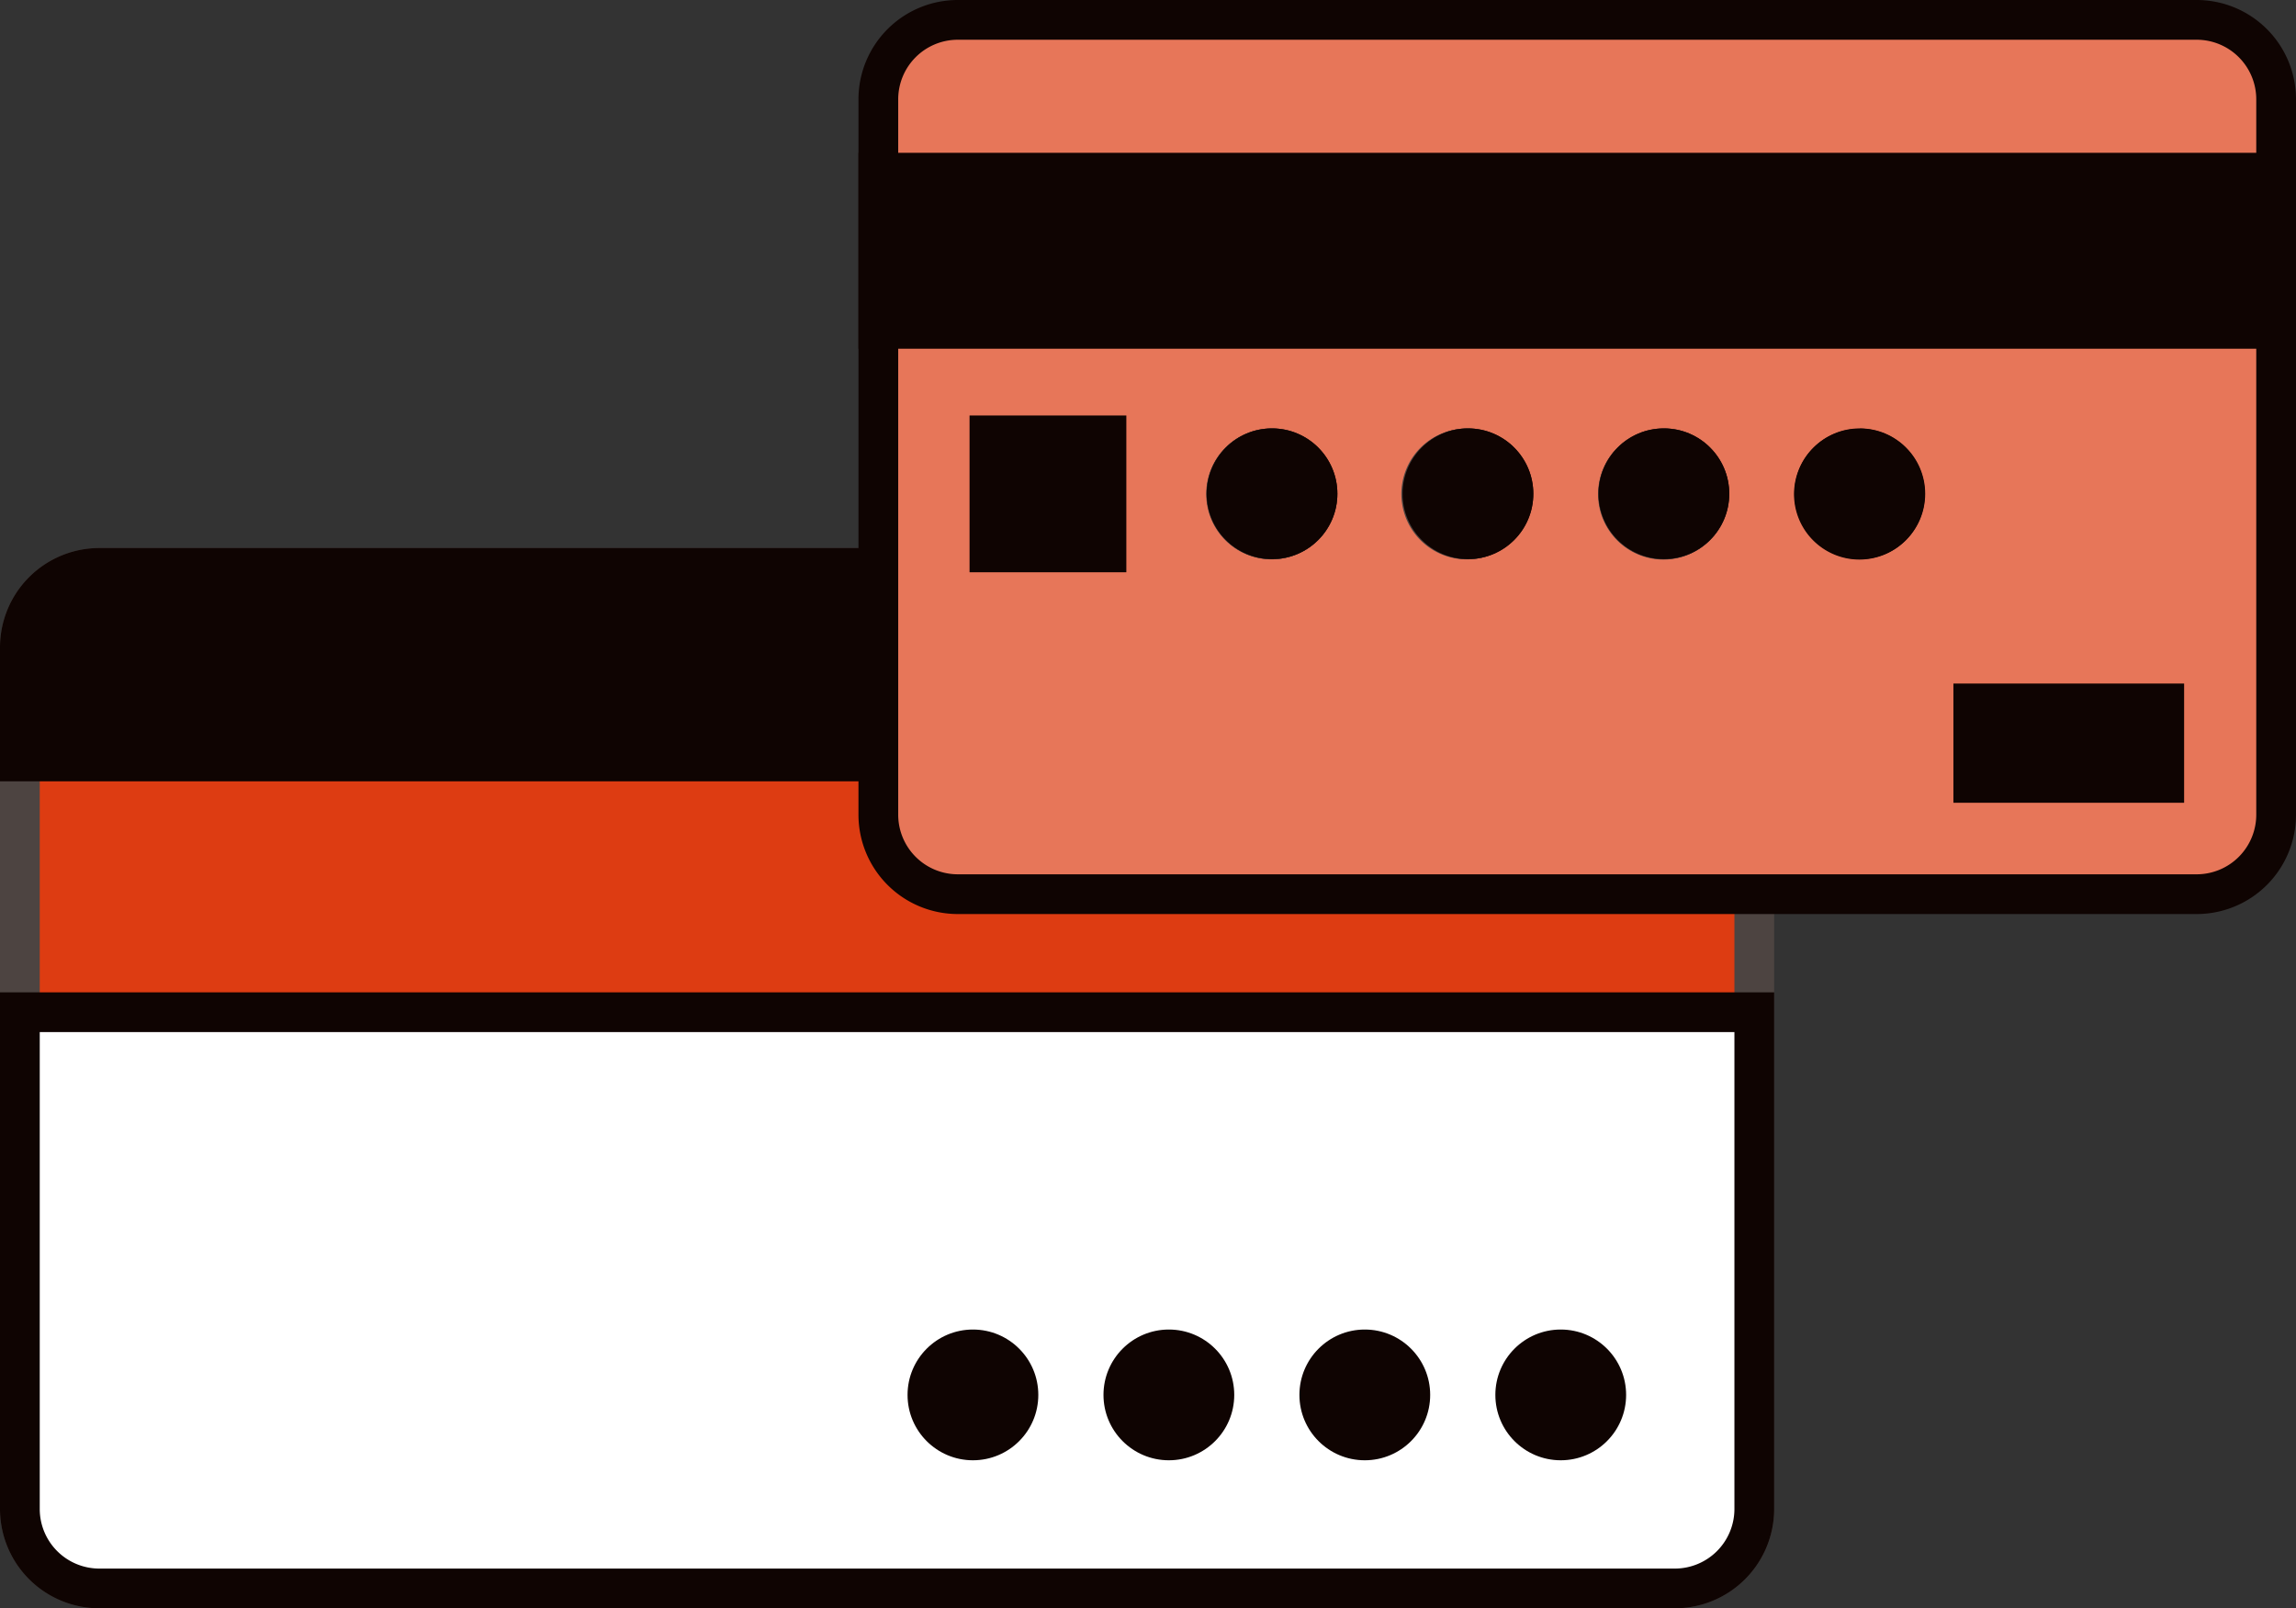
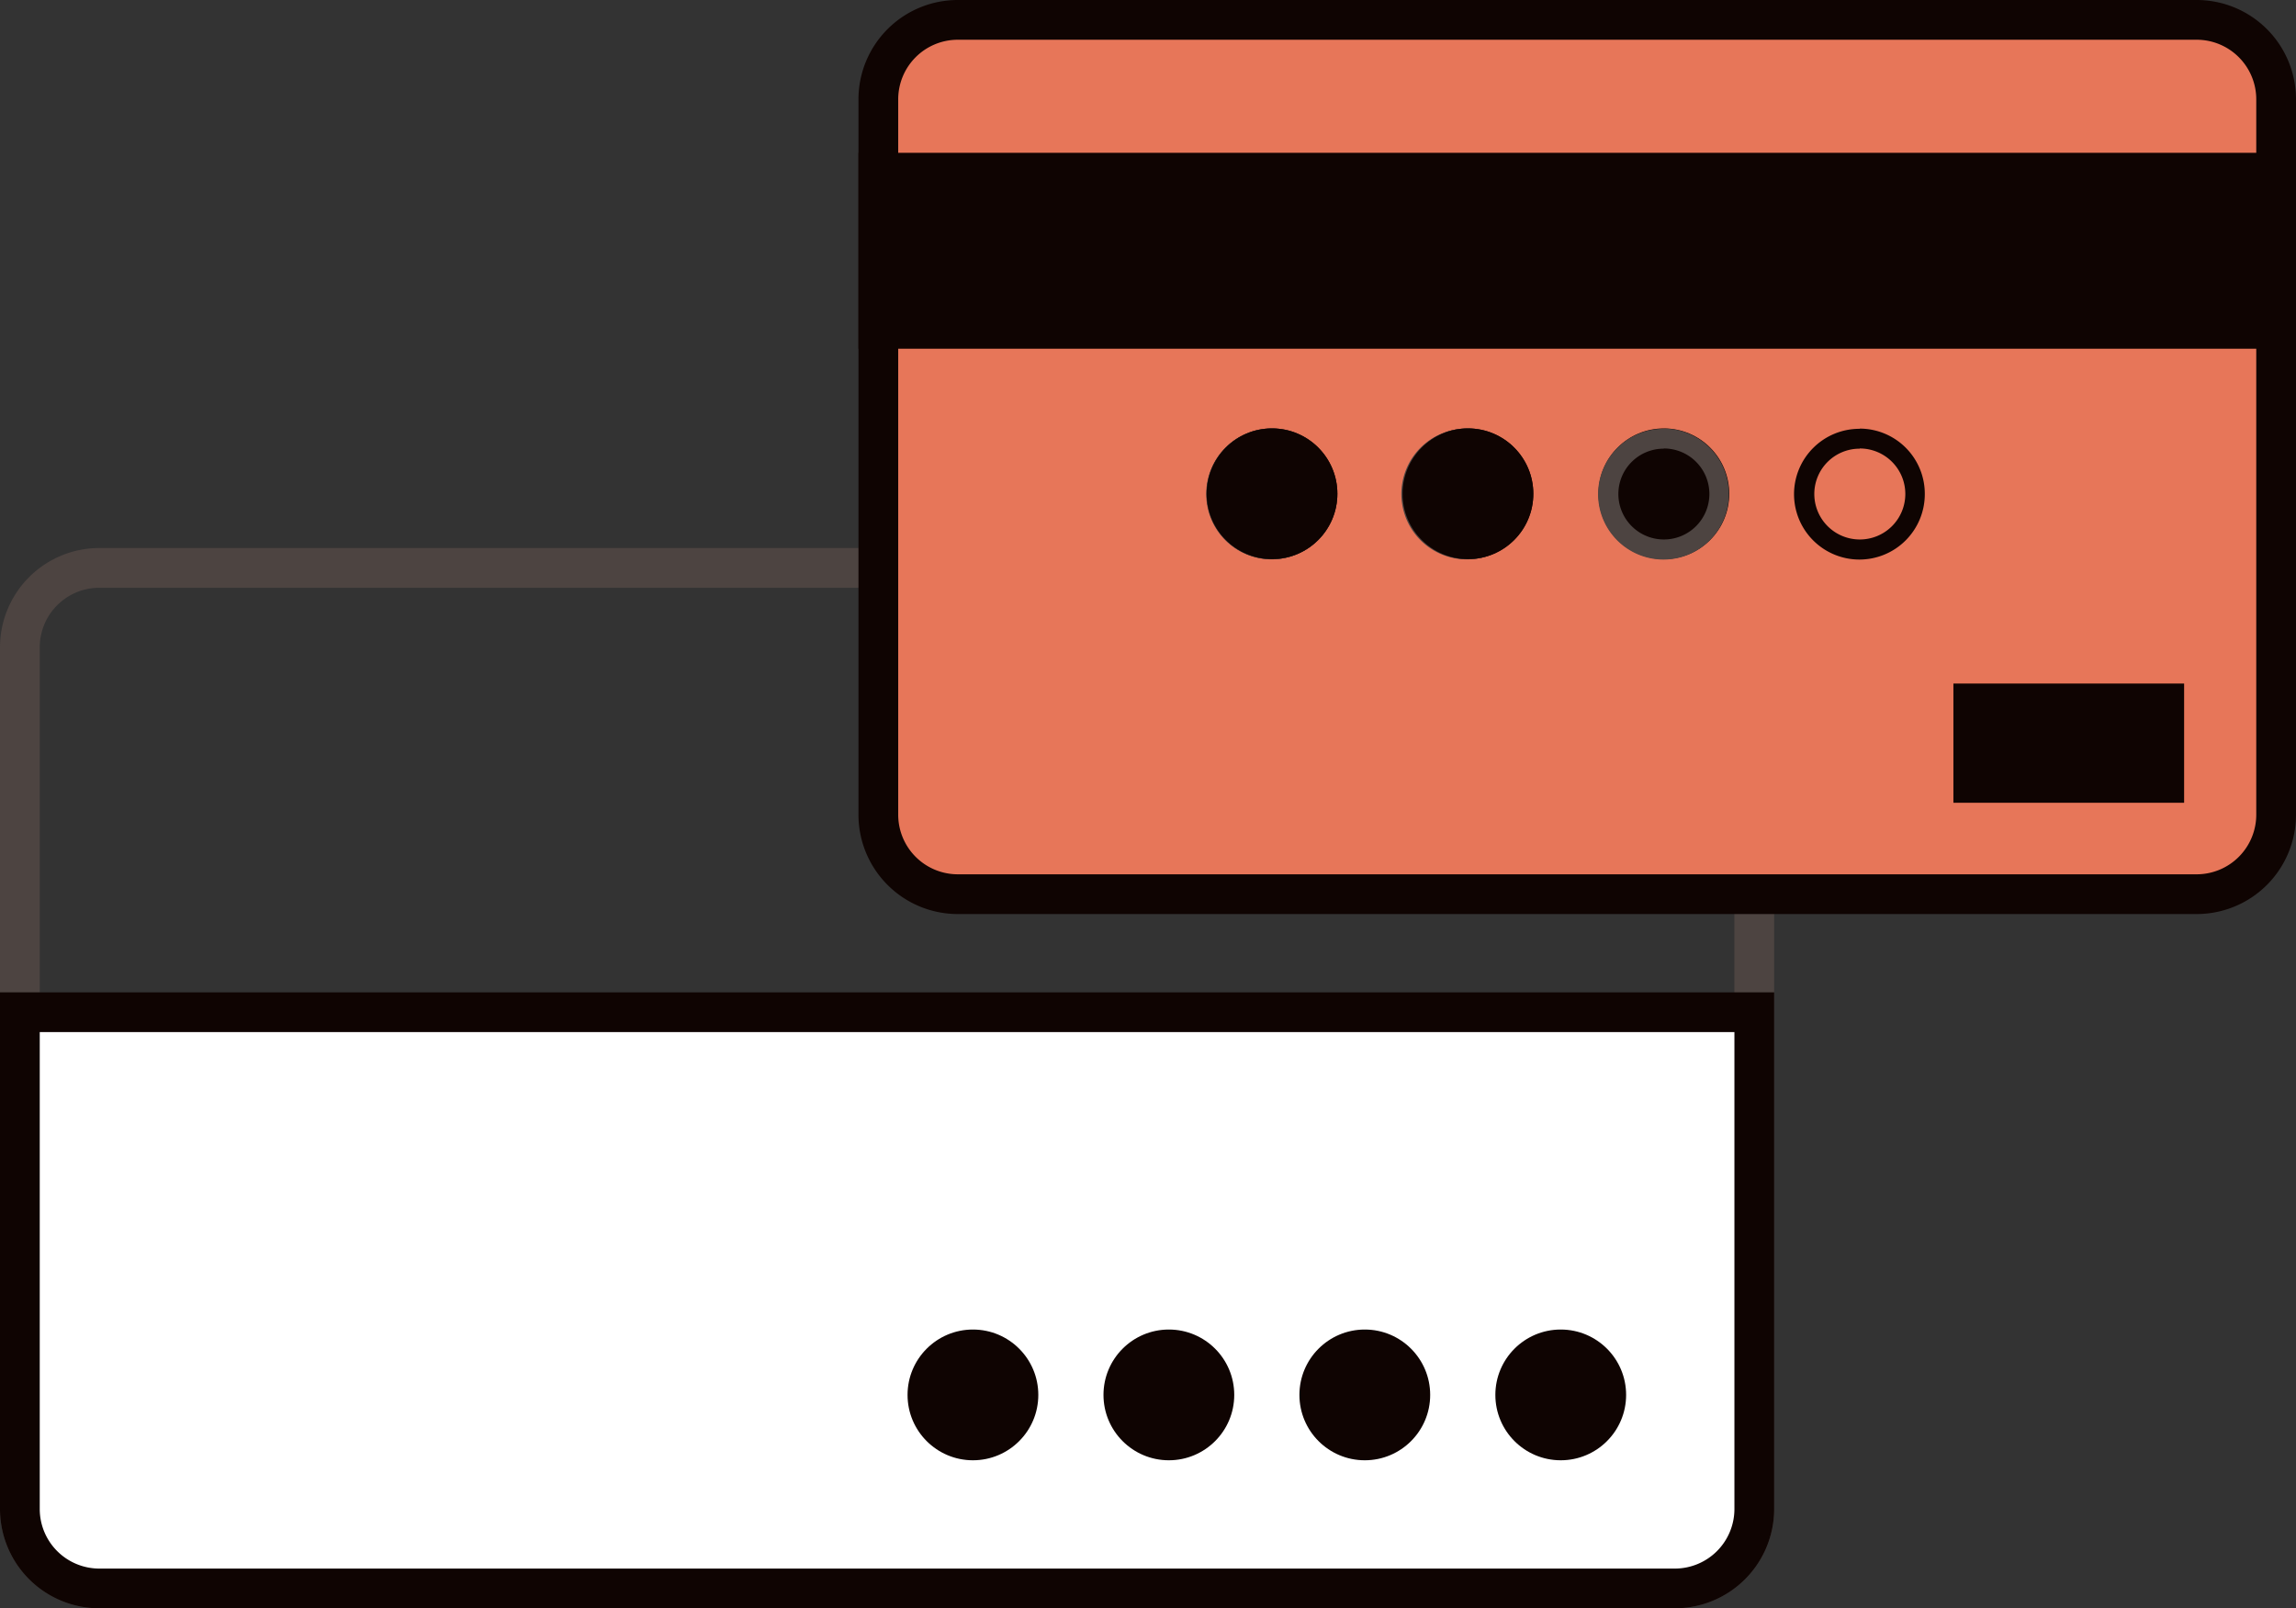
<svg xmlns="http://www.w3.org/2000/svg" width="115.54" height="80.94" viewBox="0 0 115.54 80.94">
  <rect x="0" y="0" width="115.54" height="80.94" fill="#333333" stroke="none" />
  <defs>
    <style>.cls-1{fill:#dd3c12;}.cls-2{fill:#4d4441;}.cls-3{fill:#0f0402;}.cls-4{fill:#fff;}.cls-5{fill:#e77659;}</style>
  </defs>
  <g id="icon_internet-loan_08">
-     <rect id="path" class="cls-1" x="0.99" y="28.58" width="87.28" height="51.36" rx="4" />
    <path id="Compound_path_" data-name="Compound path　" class="cls-2" d="M84.28,29.58a3,3,0,0,1,3,3V75.94a3,3,0,0,1-3,3H5a3,3,0,0,1-3-3V32.58a3,3,0,0,1,3-3Zm0-2H5a5,5,0,0,0-5,5V75.94a5,5,0,0,0,5,5H84.28a5,5,0,0,0,5-5V32.58A5,5,0,0,0,84.28,27.58Z" />
-     <path id="path-2" data-name="path" class="cls-3" d="M89.28,39.32H0V32.58a5,5,0,0,1,5-5H84.28a5,5,0,0,1,5,5Z" />
    <path id="path-3" data-name="path" class="cls-4" d="M5,79.94a4,4,0,0,1-4-4v-25H88.28v25a4,4,0,0,1-4,4Z" />
    <path id="Compound_path_2" data-name="Compound path　" class="cls-3" d="M87.28,51.94v24a3,3,0,0,1-3,3H5a3,3,0,0,1-3-3v-24Zm2-2H0v26a5,5,0,0,0,5,5H84.28a5,5,0,0,0,5-5Z" />
    <circle id="path-4" data-name="path" class="cls-3" cx="48.96" cy="70.2" r="3.29" />
    <circle id="path-5" data-name="path" class="cls-3" cx="58.82" cy="70.2" r="3.29" />
    <circle id="path-6" data-name="path" class="cls-3" cx="68.68" cy="70.2" r="3.29" />
    <circle id="path-7" data-name="path" class="cls-3" cx="78.54" cy="70.2" r="3.29" />
    <rect id="path-8" data-name="path" class="cls-5" x="44.2" y="1" width="70.31" height="44.01" rx="4" />
    <g id="group">
      <path id="Compound_path_3" data-name="Compound path　" class="cls-3" d="M110.54,2a3,3,0,0,1,3,3V41a3,3,0,0,1-3,3H48.2a3,3,0,0,1-3-3V5a3,3,0,0,1,3-3Zm0-2H48.2a5,5,0,0,0-5,5V41a5,5,0,0,0,5,5h62.34a5,5,0,0,0,5-5V5A5,5,0,0,0,110.54,0Z" />
      <path id="path-9" data-name="path" class="cls-3" d="M43.2,7.69h72.31v9.86H43.2Z" />
      <circle id="path-10" data-name="path" class="cls-3" cx="64.01" cy="24.85" r="3.29" />
-       <path id="Compound_path_4" data-name="Compound path　" class="cls-2" d="M64,22.57a2.29,2.29,0,1,1-2.29,2.29h0A2.28,2.28,0,0,1,64,22.57h0m0-1a3.29,3.29,0,1,0,3.28,3.3v0A3.28,3.28,0,0,0,64,21.57Z" />
+       <path id="Compound_path_4" data-name="Compound path　" class="cls-2" d="M64,22.57a2.29,2.29,0,1,1-2.29,2.29h0A2.28,2.28,0,0,1,64,22.57h0m0-1a3.29,3.29,0,1,0,3.28,3.3v0A3.28,3.28,0,0,0,64,21.57" />
      <circle id="path-11" data-name="path" class="cls-3" cx="73.87" cy="24.85" r="3.29" />
      <path id="Compound_path_5" data-name="Compound path　" class="cls-2" d="M73.87,22.57a2.31,2.31,0,1,1-.05,0h0m0-1a3.29,3.29,0,1,0,3.28,3.3v0A3.28,3.28,0,0,0,73.83,21.57Z" />
      <circle id="path-12" data-name="path" class="cls-3" cx="83.73" cy="24.85" r="3.29" />
      <path id="Compound_path_6" data-name="Compound path　" class="cls-2" d="M83.73,22.57a2.29,2.29,0,1,1-2.29,2.29h0a2.28,2.28,0,0,1,2.28-2.28h0m0-1A3.29,3.29,0,1,0,87,24.87v0A3.28,3.28,0,0,0,83.73,21.57Z" />
-       <circle id="path-13" data-name="path" class="cls-3" cx="93.59" cy="24.85" r="3.29" />
      <path id="Compound_path_7" data-name="Compound path　" class="cls-3" d="M93.59,22.57a2.29,2.29,0,1,1-2.29,2.29h0a2.28,2.28,0,0,1,2.28-2.28h0m0-1a3.29,3.29,0,1,0,3.28,3.3v0A3.28,3.28,0,0,0,93.59,21.57Z" />
      <circle id="path-14" data-name="path" class="cls-3" cx="64.01" cy="24.85" r="3.29" />
      <circle id="path-15" data-name="path" class="cls-3" cx="73.87" cy="24.85" r="3.29" />
-       <circle id="path-16" data-name="path" class="cls-3" cx="83.73" cy="24.85" r="3.29" />
-       <path id="path-17" data-name="path" class="cls-3" d="M48.79,20.91h7.89V28.8H48.79Z" />
      <path id="path-18" data-name="path" class="cls-3" d="M98.3,34.4h11.61v6H98.3Z" />
    </g>
  </g>
</svg>